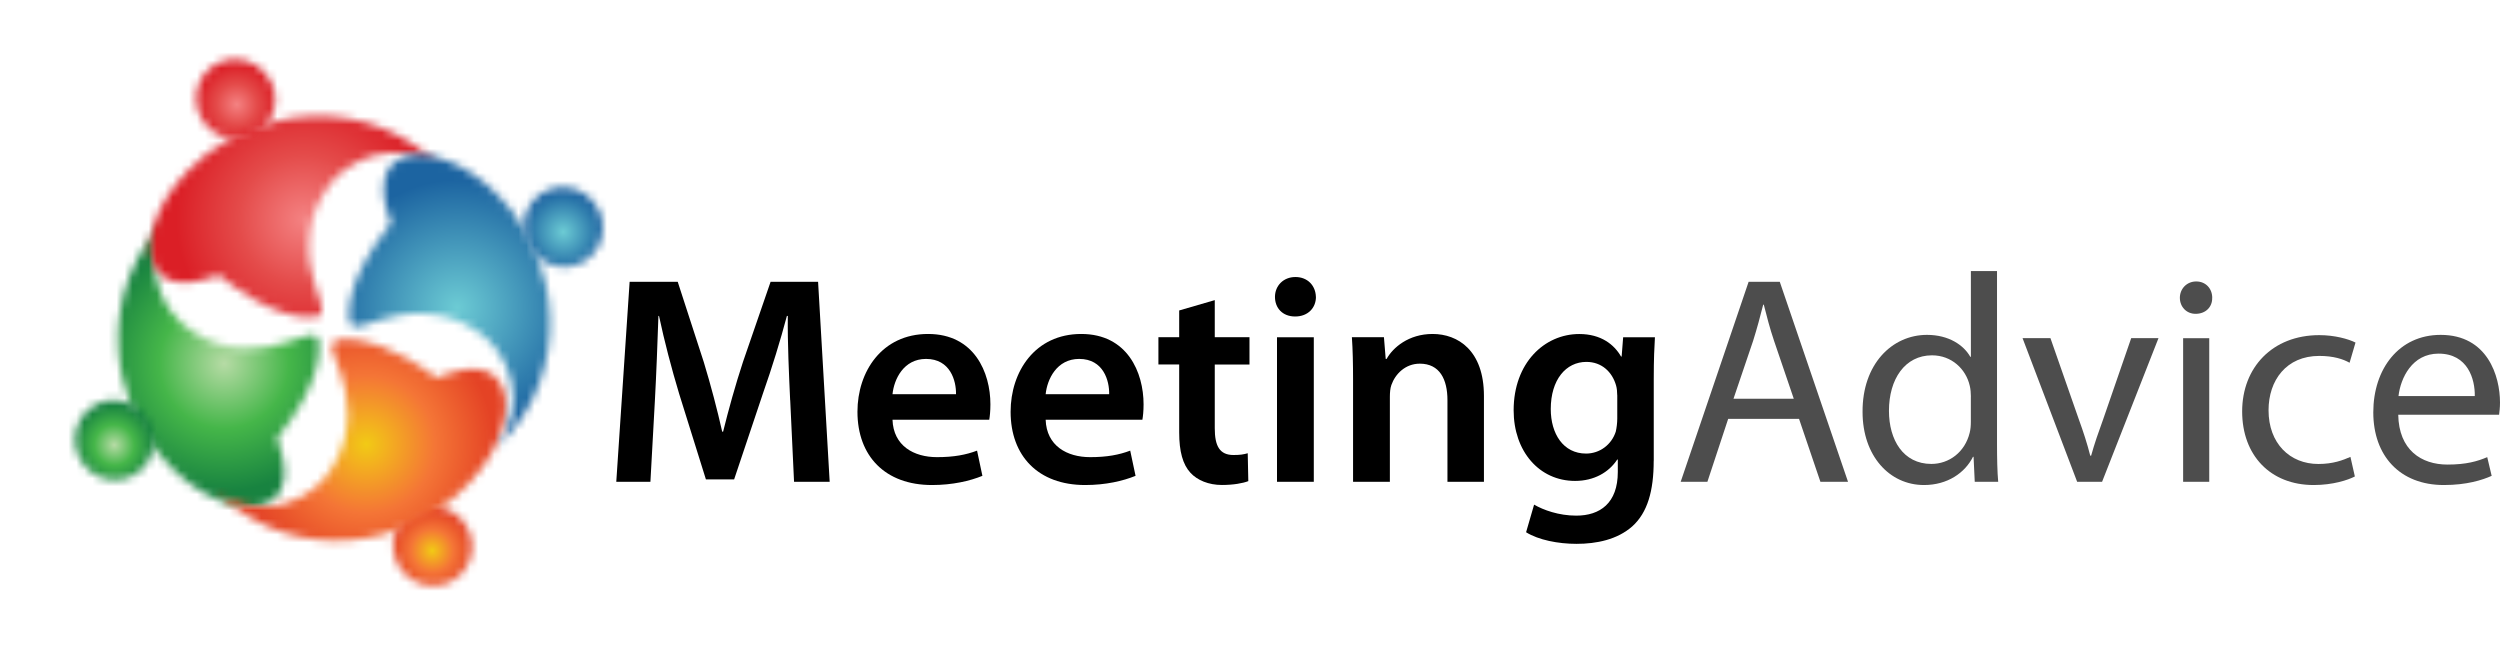
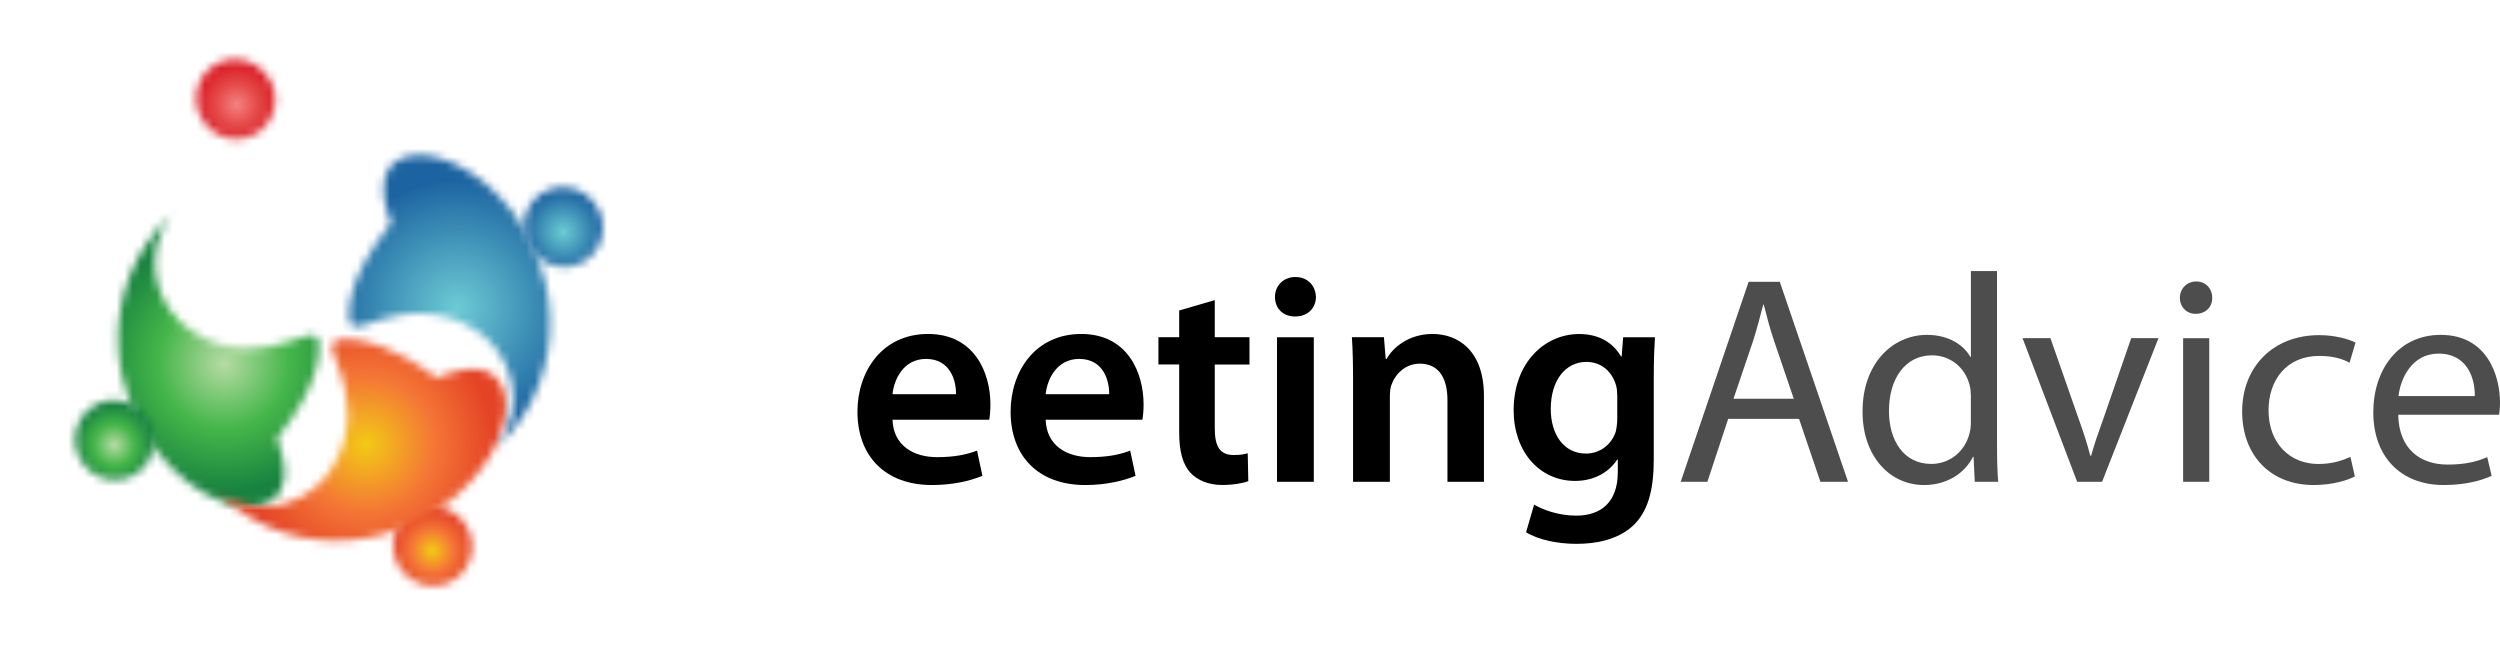
<svg xmlns="http://www.w3.org/2000/svg" width="311" height="83" viewBox="0 0 311 83" fill="none">
  <g clip-path="url(#clip0_3021_37531)">
    <mask id="mask0_3021_37531" style="mask-type:luminance" maskUnits="userSpaceOnUse" x="14" y="26" width="26" height="38">
      <path d="M14.705 43.067C14.951 48.49 17.051 52.982 19.443 56.078C24.454 62.332 29.816 63.501 32.328 62.877C37.697 61.534 34.335 54.497 34.448 54.544C39.87 47.799 39.771 43.778 39.658 42.489C39.286 41.021 38.043 41.831 35.378 42.649C32.82 43.479 28.208 44.057 24.015 41.293C19.869 38.828 17.084 32.05 21.437 26.567C16.28 31.325 14.446 37.725 14.712 43.074" fill="white" />
    </mask>
    <g mask="url(#mask0_3021_37531)">
      <path d="M35.09 16.621L0.004 33.514L19.227 73.437L54.312 56.544L35.09 16.621Z" fill="url(#paint0_radial_3021_37531)" />
    </g>
    <mask id="mask1_3021_37531" style="mask-type:luminance" maskUnits="userSpaceOnUse" x="24" y="7" width="11" height="11">
      <path d="M29.232 7.363C28.534 7.363 27.823 7.516 27.152 7.842C24.727 9.011 23.737 11.975 24.939 14.447C26.136 16.926 29.073 17.982 31.498 16.806C33.917 15.63 34.914 12.673 33.711 10.201C32.847 8.413 31.073 7.363 29.245 7.363H29.232Z" fill="white" />
    </mask>
    <g mask="url(#mask1_3021_37531)">
      <path d="M32.784 2.979L19.571 9.375L25.857 22.36L39.07 15.964L32.784 2.979Z" fill="url(#paint1_radial_3021_37531)" />
    </g>
    <mask id="mask2_3021_37531" style="mask-type:luminance" maskUnits="userSpaceOnUse" x="65" y="23" width="10" height="11">
      <path d="M67.914 23.75C65.495 24.919 64.498 27.883 65.701 30.355C66.904 32.834 69.834 33.89 72.26 32.714C74.685 31.538 75.675 28.581 74.479 26.109C73.609 24.315 71.834 23.271 70.007 23.271C69.303 23.271 68.598 23.424 67.927 23.75" fill="white" />
    </mask>
    <g mask="url(#mask2_3021_37531)">
      <path d="M73.556 18.898L60.343 25.294L66.629 38.279L79.841 31.884L73.556 18.898Z" fill="url(#paint2_radial_3021_37531)" />
    </g>
    <mask id="mask3_3021_37531" style="mask-type:luminance" maskUnits="userSpaceOnUse" x="48" y="62" width="11" height="11">
      <path d="M51.633 63.415C49.214 64.591 48.217 67.548 49.42 70.02C50.616 72.499 53.553 73.555 55.979 72.379C58.398 71.21 59.395 68.253 58.192 65.774C57.328 63.986 55.547 62.937 53.719 62.937C53.015 62.937 52.311 63.089 51.633 63.415Z" fill="white" />
    </mask>
    <g mask="url(#mask3_3021_37531)">
      <path d="M57.266 58.567L44.053 64.963L50.339 77.948L63.551 71.552L57.266 58.567Z" fill="url(#paint3_radial_3021_37531)" />
    </g>
    <mask id="mask4_3021_37531" style="mask-type:luminance" maskUnits="userSpaceOnUse" x="9" y="49" width="11" height="11">
      <path d="M12.061 50.257C10.347 51.088 9.35 52.809 9.336 54.63V54.69C9.336 55.42 9.503 56.158 9.848 56.862C11.044 59.341 13.981 60.398 16.407 59.222C18.832 58.045 19.823 55.088 18.626 52.616C17.762 50.822 15.982 49.779 14.154 49.779C13.45 49.779 12.745 49.932 12.074 50.257" fill="white" />
    </mask>
    <g mask="url(#mask4_3021_37531)">
      <path d="M17.828 45.666L5.172 51.792L11.327 64.508L23.984 58.382L17.828 45.666Z" fill="url(#paint4_radial_3021_37531)" />
    </g>
    <mask id="mask5_3021_37531" style="mask-type:luminance" maskUnits="userSpaceOnUse" x="18" y="14" width="38" height="26">
      <path d="M38.668 14.466C33.252 14.712 28.76 16.812 25.657 19.204C19.404 24.215 18.234 29.578 18.859 32.083C19.822 35.924 23.69 35.299 25.803 34.674C26.647 34.422 27.212 34.176 27.199 34.209C33.943 39.632 37.964 39.532 39.253 39.419C40.721 39.047 39.904 37.804 39.093 35.133C38.263 32.575 37.685 27.963 40.449 23.77C42.914 19.623 49.692 16.839 55.175 21.191C50.709 16.354 44.808 14.44 39.672 14.44C39.333 14.44 39 14.447 38.668 14.466Z" fill="white" />
    </mask>
    <g mask="url(#mask5_3021_37531)">
-       <path d="M48.223 0.009L8.39 19.189L25.188 54.076L65.021 34.897L48.223 0.009Z" fill="url(#paint5_radial_3021_37531)" />
-     </g>
+       </g>
    <mask id="mask6_3021_37531" style="mask-type:luminance" maskUnits="userSpaceOnUse" x="26" y="42" width="37" height="26">
      <path d="M42.07 42.27C40.621 42.702 41.479 43.905 42.396 46.543C43.319 49.068 44.084 53.653 41.472 57.953C39.173 62.192 32.508 65.236 26.859 61.096C31.817 66.06 38.276 67.655 43.612 67.183C49.021 66.731 53.427 64.458 56.43 61.946C62.491 56.703 63.448 51.294 62.73 48.809C61.64 45.068 57.892 45.765 55.786 46.456C54.902 46.749 54.304 47.041 54.317 47.008C48.689 42.835 44.987 42.204 43.1 42.204C42.655 42.204 42.316 42.237 42.07 42.27Z" fill="white" />
    </mask>
    <g mask="url(#mask6_3021_37531)">
      <path d="M55.419 27.063L16.325 47.779L34.876 82.786L73.97 62.07L55.419 27.063Z" fill="url(#paint6_radial_3021_37531)" />
    </g>
    <mask id="mask7_3021_37531" style="mask-type:luminance" maskUnits="userSpaceOnUse" x="43" y="19" width="26" height="37">
      <path d="M50.776 19.437C45.407 20.779 48.769 27.817 48.656 27.777C43.234 34.522 43.333 38.542 43.453 39.831C43.825 41.3 45.061 40.489 47.732 39.672C50.291 38.841 54.903 38.263 59.096 41.027C63.242 43.492 66.026 50.264 61.674 55.753C66.831 50.995 68.665 44.596 68.399 39.246C68.153 33.824 66.053 29.332 63.661 26.235C59.415 20.932 54.916 19.284 52.112 19.284C51.607 19.284 51.161 19.337 50.776 19.43" fill="white" />
    </mask>
    <g mask="url(#mask7_3021_37531)">
      <path d="M63.879 9.351L28.979 26.154L48.017 65.694L82.917 48.891L63.879 9.351Z" fill="url(#paint7_radial_3021_37531)" />
    </g>
-     <path d="M98.295 49.785C98.149 46.576 97.963 42.695 98.003 39.3H97.89C97.079 42.363 96.042 45.725 94.939 48.862L91.324 59.64H87.816L84.493 49.008C83.536 45.832 82.646 42.436 81.981 39.3H81.908C81.795 42.582 81.649 46.536 81.463 49.932L80.911 59.939H76.665L78.326 35.053H84.307L87.556 45.061C88.44 47.978 89.218 50.928 89.842 53.7H89.955C90.62 51.002 91.47 47.938 92.427 45.021L95.863 35.053H101.77L103.212 59.939H98.78L98.302 49.785H98.295Z" fill="black" />
    <path d="M111.027 52.218C111.14 55.467 113.685 56.869 116.562 56.869C118.669 56.869 120.177 56.577 121.546 56.058L122.211 59.195C120.662 59.826 118.516 60.338 115.937 60.338C110.103 60.338 106.667 56.723 106.667 51.221C106.667 46.237 109.698 41.545 115.452 41.545C121.207 41.545 123.207 46.343 123.207 50.297C123.207 51.148 123.134 51.812 123.061 52.218H111.027ZM118.928 49.041C118.961 47.38 118.223 44.649 115.2 44.649C112.396 44.649 111.213 47.194 111.027 49.041H118.928Z" fill="black" />
    <path d="M130.079 52.218C130.192 55.467 132.737 56.869 135.614 56.869C137.721 56.869 139.229 56.577 140.598 56.058L141.263 59.195C139.714 59.826 137.568 60.338 134.99 60.338C129.155 60.338 125.72 56.723 125.72 51.221C125.72 46.237 128.75 41.545 134.505 41.545C140.259 41.545 142.26 46.343 142.26 50.297C142.26 51.148 142.186 51.812 142.113 52.218H130.079ZM137.98 49.041C138.02 47.38 137.276 44.649 134.252 44.649C131.448 44.649 130.265 47.194 130.079 49.041H137.98Z" fill="black" />
    <path d="M151.117 37.339V41.951H155.436V45.347H151.117V53.281C151.117 55.461 151.709 56.603 153.443 56.603C154.293 56.603 154.699 56.53 155.217 56.384L155.29 59.853C154.626 60.112 153.443 60.331 152.008 60.331C150.346 60.331 148.944 59.74 148.094 58.816C147.137 57.78 146.691 56.158 146.691 53.793V45.34H144.106V41.944H146.691V38.622L151.124 37.333L151.117 37.339Z" fill="black" />
    <path d="M163.703 36.933C163.703 38.302 162.707 39.372 161.118 39.372C159.53 39.372 158.606 38.302 158.606 36.933C158.606 35.565 159.636 34.461 161.152 34.461C162.667 34.461 163.663 35.531 163.697 36.933M158.859 41.957H163.437V59.939H158.859V41.957Z" fill="black" />
    <path d="M168.321 47.307C168.321 45.24 168.282 43.506 168.175 41.951H172.162L172.382 44.649H172.495C173.272 43.247 175.226 41.545 178.216 41.545C181.353 41.545 184.602 43.579 184.602 49.26V59.933H180.063V49.779C180.063 47.194 179.1 45.24 176.628 45.24C174.82 45.24 173.565 46.529 173.086 47.898C172.94 48.303 172.9 48.855 172.9 49.373V59.933H168.321V47.307Z" fill="black" />
    <path d="M205.72 57.314C205.72 61.082 204.943 63.773 203.062 65.474C201.182 67.136 198.597 67.654 196.118 67.654C193.832 67.654 191.394 67.175 189.845 66.212L190.842 62.776C191.985 63.441 193.905 64.145 196.085 64.145C199.035 64.145 201.255 62.597 201.255 58.716V57.168H201.182C200.145 58.756 198.304 59.826 195.939 59.826C191.473 59.826 188.297 56.131 188.297 51.041C188.297 45.133 192.138 41.552 196.457 41.552C199.188 41.552 200.816 42.881 201.66 44.356H201.733L201.919 41.957H205.873C205.8 43.173 205.727 44.648 205.727 47.127V57.314H205.72ZM201.182 49.154C201.182 48.748 201.142 48.303 201.036 47.938C200.557 46.276 199.261 45.02 197.348 45.02C194.803 45.02 192.915 47.233 192.915 50.888C192.915 53.952 194.464 56.424 197.308 56.424C199.009 56.424 200.484 55.314 201.002 53.693C201.115 53.214 201.188 52.583 201.188 52.071V49.154H201.182Z" fill="black" />
    <path d="M214.984 52.111L212.399 59.939H209.076L217.529 35.053H221.403L229.895 59.939H226.46L223.802 52.111H214.977H214.984ZM223.144 49.599L220.705 42.436C220.154 40.815 219.782 39.333 219.416 37.897H219.343C218.971 39.373 218.565 40.888 218.087 42.403L215.648 49.599H223.144Z" fill="#4D4D4D" />
    <path d="M248.429 33.724V55.321C248.429 56.909 248.462 58.716 248.575 59.932H245.658L245.512 56.829H245.439C244.442 58.823 242.262 60.338 239.345 60.338C235.026 60.338 231.703 56.683 231.703 51.254C231.663 45.313 235.358 41.658 239.717 41.658C242.448 41.658 244.296 42.947 245.106 44.389H245.179V33.717H248.429V33.724ZM245.179 49.34C245.179 48.935 245.139 48.377 245.033 47.971C244.555 45.904 242.78 44.203 240.342 44.203C236.979 44.203 234.986 47.154 234.986 51.108C234.986 54.723 236.76 57.713 240.262 57.713C242.442 57.713 244.435 56.271 245.027 53.839C245.139 53.394 245.173 52.955 245.173 52.437V49.333L245.179 49.34Z" fill="#4D4D4D" />
    <path d="M255.074 42.063L258.583 52.104C259.174 53.726 259.653 55.208 260.025 56.683H260.138C260.543 55.208 261.062 53.732 261.653 52.104L265.122 42.063H268.517L261.5 59.932H258.397L251.605 42.063H255.074Z" fill="#4D4D4D" />
    <path d="M275.196 37.046C275.229 38.156 274.418 39.04 273.129 39.04C271.986 39.04 271.175 38.156 271.175 37.046C271.175 35.936 272.026 35.013 273.209 35.013C274.392 35.013 275.202 35.897 275.202 37.046M271.581 42.07H274.83V59.939H271.581V42.07Z" fill="#4D4D4D" />
    <path d="M292.952 59.268C292.101 59.713 290.221 60.338 287.822 60.338C282.432 60.338 278.924 56.643 278.924 51.181C278.924 45.718 282.692 41.691 288.519 41.691C290.44 41.691 292.141 42.17 293.025 42.615L292.287 45.127C291.51 44.682 290.294 44.276 288.519 44.276C284.419 44.276 282.207 47.307 282.207 51.035C282.207 55.168 284.865 57.719 288.406 57.719C290.254 57.719 291.47 57.241 292.394 56.836L292.945 59.275L292.952 59.268Z" fill="#4D4D4D" />
    <path d="M298.341 51.593C298.414 55.985 301.218 57.793 304.467 57.793C306.793 57.793 308.195 57.387 309.411 56.869L309.963 59.195C308.82 59.713 306.86 60.338 304.022 60.338C298.52 60.338 295.237 56.683 295.237 51.294C295.237 45.904 298.414 41.658 303.617 41.658C309.451 41.658 311 46.788 311 50.078C311 50.742 310.927 51.261 310.887 51.593H298.334H298.341ZM307.863 49.267C307.903 47.2 307.013 43.991 303.358 43.991C300.068 43.991 298.633 47.021 298.374 49.267H307.863Z" fill="#4D4D4D" />
  </g>
  <defs>
    <radialGradient id="paint0_radial_3021_37531" cx="0" cy="0" r="1" gradientUnits="userSpaceOnUse" gradientTransform="translate(27.894 45.233) rotate(154.29) scale(15.882)">
      <stop stop-color="#B6DBA5" />
      <stop offset="0.51" stop-color="#45B649" />
      <stop offset="1" stop-color="#188340" />
    </radialGradient>
    <radialGradient id="paint1_radial_3021_37531" cx="0" cy="0" r="1" gradientUnits="userSpaceOnUse" gradientTransform="translate(29.458 12.998) rotate(154.17) scale(4.871 4.984)">
      <stop stop-color="#F48282" />
      <stop offset="0.51" stop-color="#E44B4A" />
      <stop offset="1" stop-color="#DB1F26" />
    </radialGradient>
    <radialGradient id="paint2_radial_3021_37531" cx="0" cy="0" r="1" gradientUnits="userSpaceOnUse" gradientTransform="translate(70.066 28.853) rotate(154.17) scale(4.871 4.984)">
      <stop stop-color="#6CCBD4" />
      <stop offset="1" stop-color="#1C64A1" />
    </radialGradient>
    <radialGradient id="paint3_radial_3021_37531" cx="0" cy="0" r="1" gradientUnits="userSpaceOnUse" gradientTransform="translate(53.762 68.51) rotate(154.17) scale(4.871 4.984)">
      <stop stop-color="#F2CA15" />
      <stop offset="0.54" stop-color="#F47536" />
      <stop offset="1" stop-color="#E44325" />
    </radialGradient>
    <radialGradient id="paint4_radial_3021_37531" cx="0" cy="0" r="1" gradientUnits="userSpaceOnUse" gradientTransform="translate(14.217 55.361) rotate(154.17) scale(4.871 4.984)">
      <stop stop-color="#B6DBA5" />
      <stop offset="0.51" stop-color="#45B649" />
      <stop offset="1" stop-color="#188340" />
    </radialGradient>
    <radialGradient id="paint5_radial_3021_37531" cx="0" cy="0" r="1" gradientUnits="userSpaceOnUse" gradientTransform="translate(37.767 27.335) rotate(154.29) scale(15.882)">
      <stop stop-color="#F48282" />
      <stop offset="0.51" stop-color="#E44B4A" />
      <stop offset="1" stop-color="#DB1F26" />
    </radialGradient>
    <radialGradient id="paint6_radial_3021_37531" cx="0" cy="0" r="1" gradientUnits="userSpaceOnUse" gradientTransform="translate(45.565 55.266) rotate(152.08) scale(15.882)">
      <stop stop-color="#F2CA15" />
      <stop offset="0.54" stop-color="#F47536" />
      <stop offset="1" stop-color="#E44325" />
    </radialGradient>
    <radialGradient id="paint7_radial_3021_37531" cx="0" cy="0" r="1" gradientUnits="userSpaceOnUse" gradientTransform="translate(56.866 38.241) rotate(154.29) scale(15.882 15.882)">
      <stop stop-color="#6CCBD4" />
      <stop offset="1" stop-color="#1C64A1" />
    </radialGradient>
    <clipPath id="clip0_3021_37531">
      <rect width="311" height="82.785" fill="white" />
    </clipPath>
  </defs>
</svg>